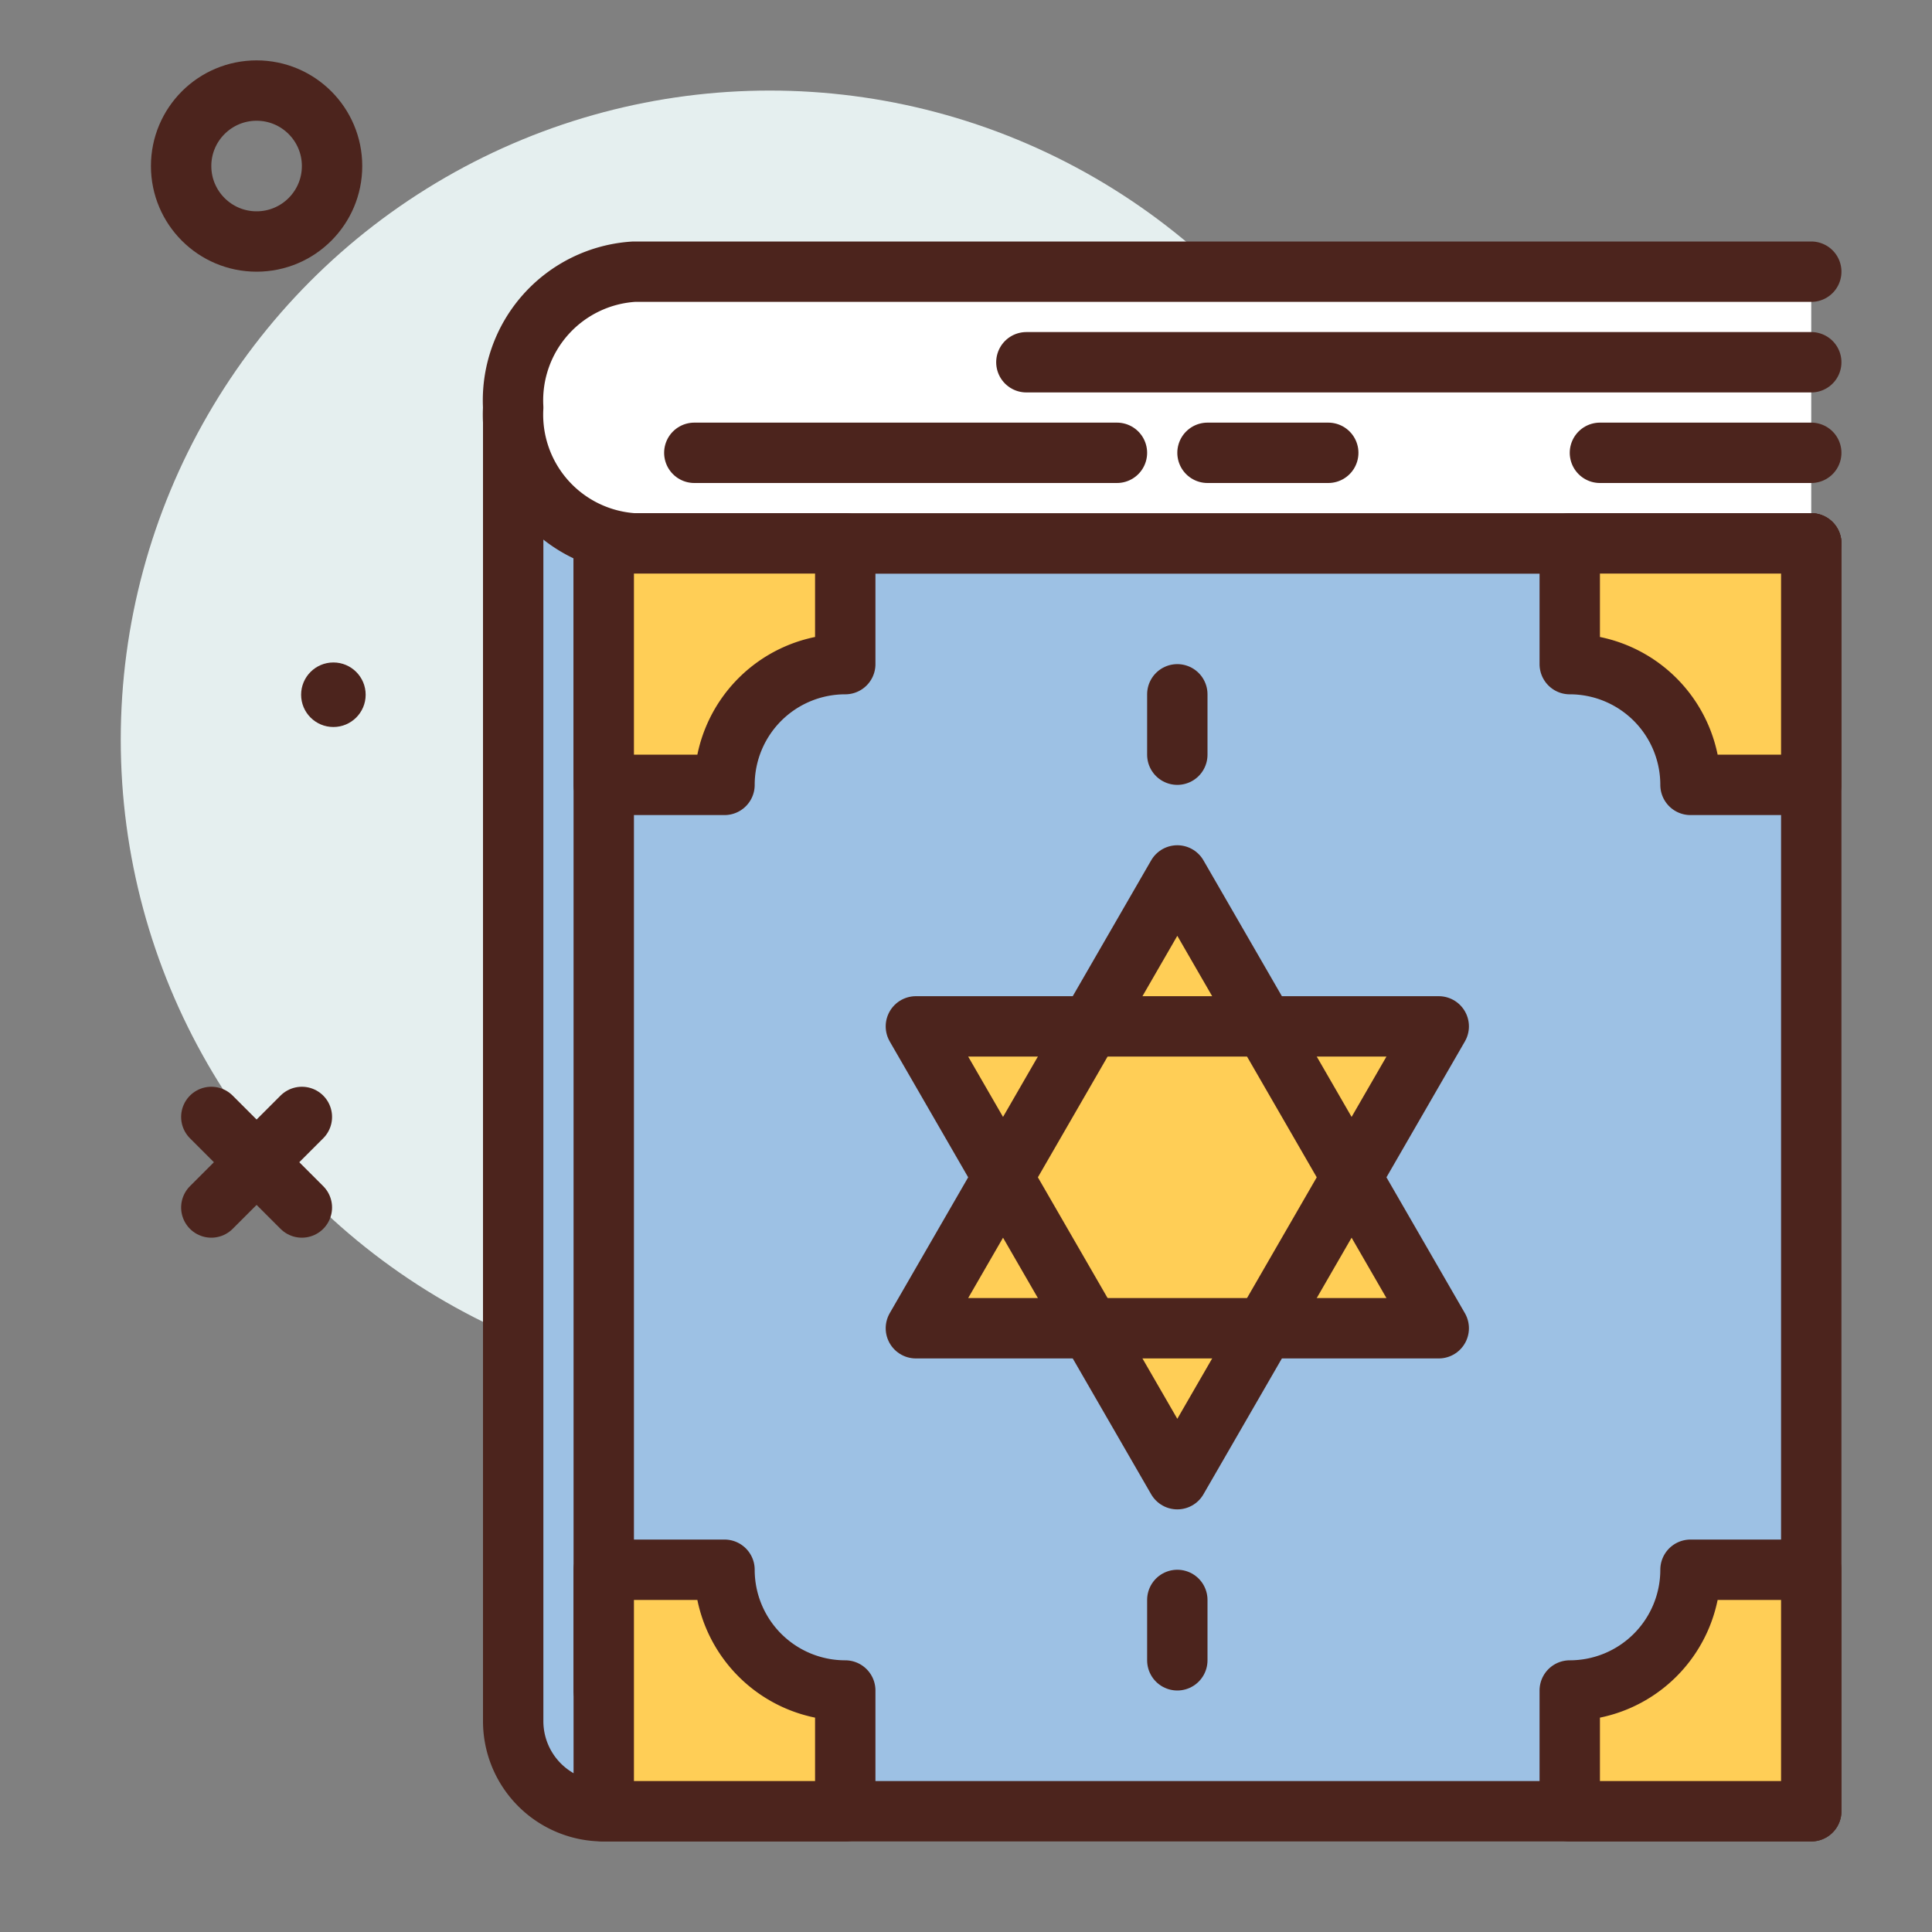
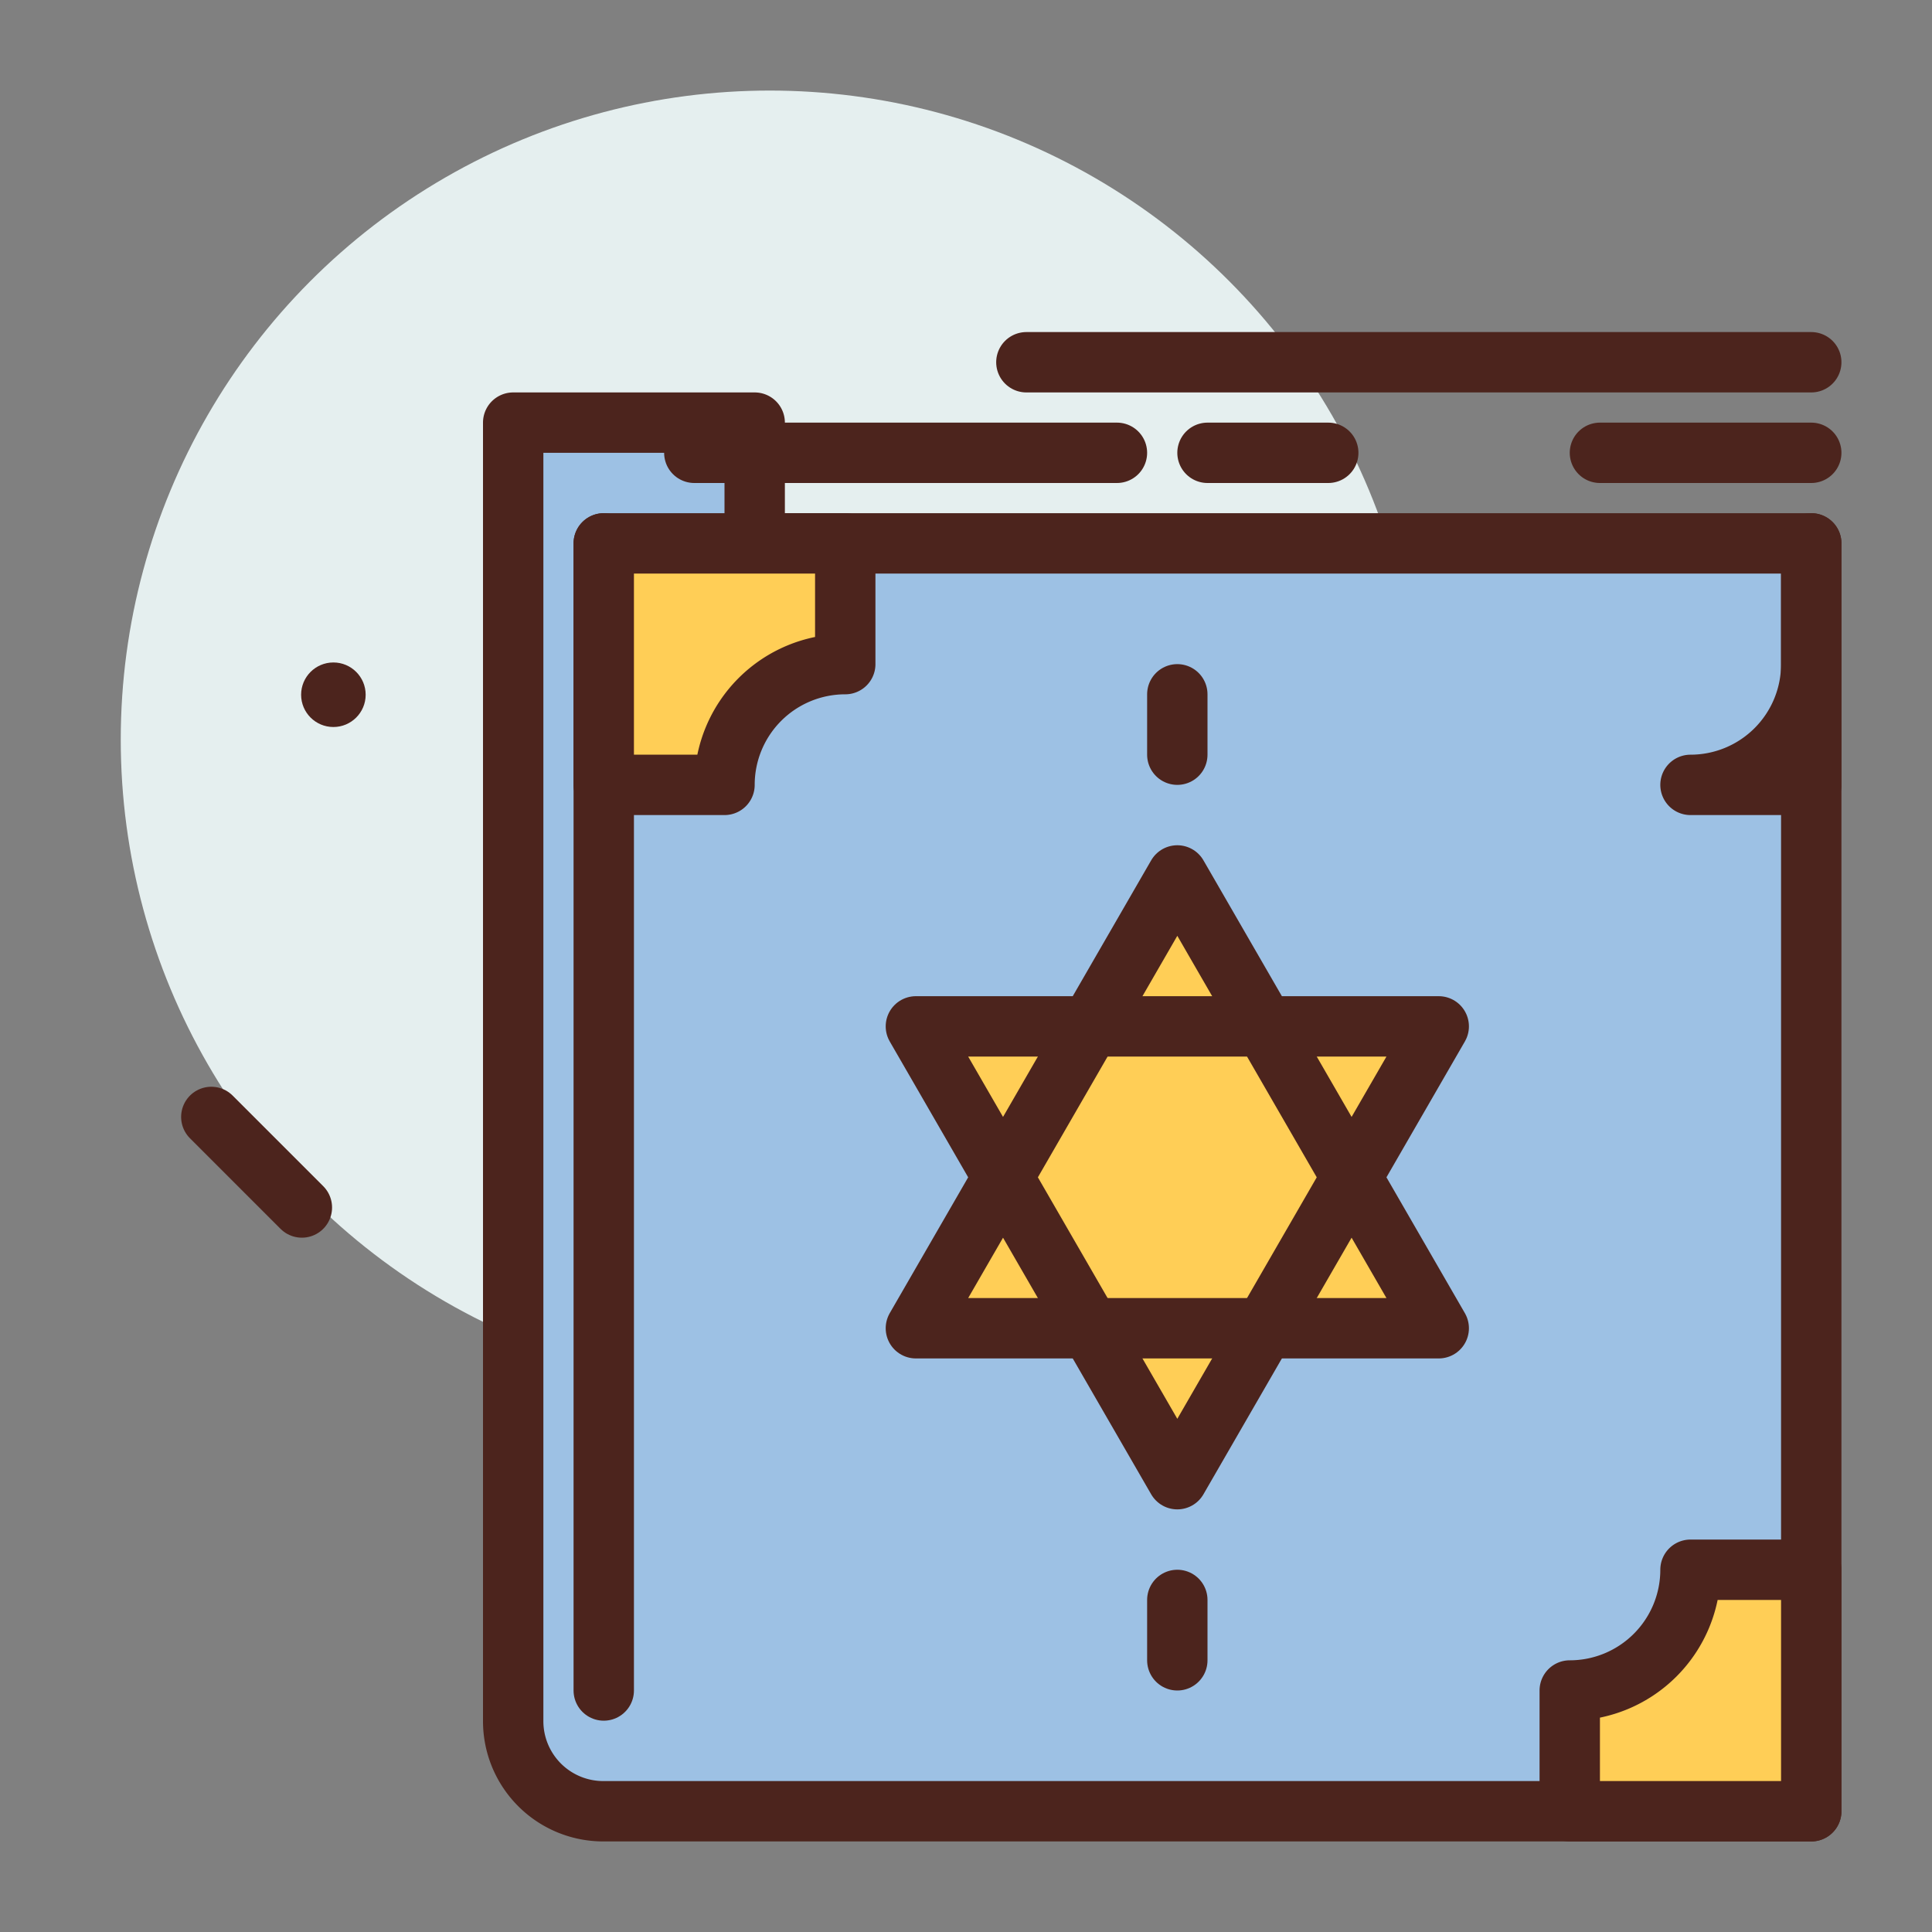
<svg xmlns="http://www.w3.org/2000/svg" width="64px" height="64px" viewBox="0 0 64 64">
  <rect x="0" y="0" width="64" height="64" fill="#808080" stroke="none" />
  <title>torah</title>
  <g id="torah">
-     <circle cx="8.5" cy="5.5" r="2.5" style="fill:none;stroke:#4c241d;stroke-linecap:round;stroke-linejoin:round;stroke-width:2px" />
    <circle cx="25.5" cy="24.5" r="21.5" style="fill:#e5efef" />
    <path d="M25,18V14H17V57.016A2.984,2.984,0,0,0,19.984,60H60V18Z" style="fill:#9dc1e4;stroke:#4c241d;stroke-linecap:round;stroke-linejoin:round;stroke-width:2px" />
-     <path d="M60,18H21a4.272,4.272,0,0,1-4-4.5h0A4.272,4.272,0,0,1,21,9H60" style="fill:#fff;stroke:#4c241d;stroke-linecap:round;stroke-linejoin:round;stroke-width:2px" />
    <line x1="60" y1="12" x2="34" y2="12" style="fill:none;stroke:#4c241d;stroke-linecap:round;stroke-linejoin:round;stroke-width:2px" />
    <line x1="37" y1="15" x2="23" y2="15" style="fill:none;stroke:#4c241d;stroke-linecap:round;stroke-linejoin:round;stroke-width:2px" />
    <line x1="40" y1="15" x2="44" y2="15" style="fill:none;stroke:#4c241d;stroke-linecap:round;stroke-linejoin:round;stroke-width:2px" />
    <line x1="60" y1="15" x2="53" y2="15" style="fill:none;stroke:#4c241d;stroke-linecap:round;stroke-linejoin:round;stroke-width:2px" />
    <polygon points="39 29 30.34 44 47.66 44 39 29" style="fill:#ffce56;stroke:#4c241d;stroke-linecap:round;stroke-linejoin:round;stroke-width:2px" />
    <polygon points="39 49 30.34 34 47.66 34 39 49" style="fill:#ffce56;stroke:#4c241d;stroke-linecap:round;stroke-linejoin:round;stroke-width:2px" />
    <line x1="36.042" y1="34.123" x2="33.304" y2="38.866" style="fill:none;stroke:#4c241d;stroke-linecap:round;stroke-linejoin:round;stroke-width:2px" />
    <line x1="44.696" y1="38.866" x2="41.958" y2="34.123" style="fill:none;stroke:#4c241d;stroke-linecap:round;stroke-linejoin:round;stroke-width:2px" />
    <line x1="36.448" y1="44" x2="41.491" y2="44" style="fill:none;stroke:#4c241d;stroke-linecap:round;stroke-linejoin:round;stroke-width:2px" />
    <line x1="20" y1="18" x2="20" y2="56" style="fill:none;stroke:#4c241d;stroke-linecap:round;stroke-linejoin:round;stroke-width:2px" />
-     <path d="M24,52H20v8h8V56A4,4,0,0,1,24,52Z" style="fill:#ffce56;stroke:#4c241d;stroke-linecap:round;stroke-linejoin:round;stroke-width:2px" />
    <path d="M24,26H20V18h8v4A4,4,0,0,0,24,26Z" style="fill:#ffce56;stroke:#4c241d;stroke-linecap:round;stroke-linejoin:round;stroke-width:2px" />
    <path d="M56,52h4v8H52V56A4,4,0,0,0,56,52Z" style="fill:#ffce56;stroke:#4c241d;stroke-linecap:round;stroke-linejoin:round;stroke-width:2px" />
-     <path d="M56,26h4V18H52v4A4,4,0,0,1,56,26Z" style="fill:#ffce56;stroke:#4c241d;stroke-linecap:round;stroke-linejoin:round;stroke-width:2px" />
+     <path d="M56,26h4V18v4A4,4,0,0,1,56,26Z" style="fill:#ffce56;stroke:#4c241d;stroke-linecap:round;stroke-linejoin:round;stroke-width:2px" />
    <line x1="39" y1="25" x2="39" y2="23" style="fill:none;stroke:#4c241d;stroke-linecap:round;stroke-linejoin:round;stroke-width:2px" />
    <line x1="39" y1="53" x2="39" y2="55" style="fill:none;stroke:#4c241d;stroke-linecap:round;stroke-linejoin:round;stroke-width:2px" />
    <circle cx="11.044" cy="23.014" r="1.069" style="fill:#4c241d" />
    <line x1="7" y1="37" x2="10" y2="40" style="fill:none;stroke:#4c241d;stroke-linecap:round;stroke-linejoin:round;stroke-width:2px" />
-     <line x1="10" y1="37" x2="7" y2="40" style="fill:none;stroke:#4c241d;stroke-linecap:round;stroke-linejoin:round;stroke-width:2px" />
  </g>
</svg>